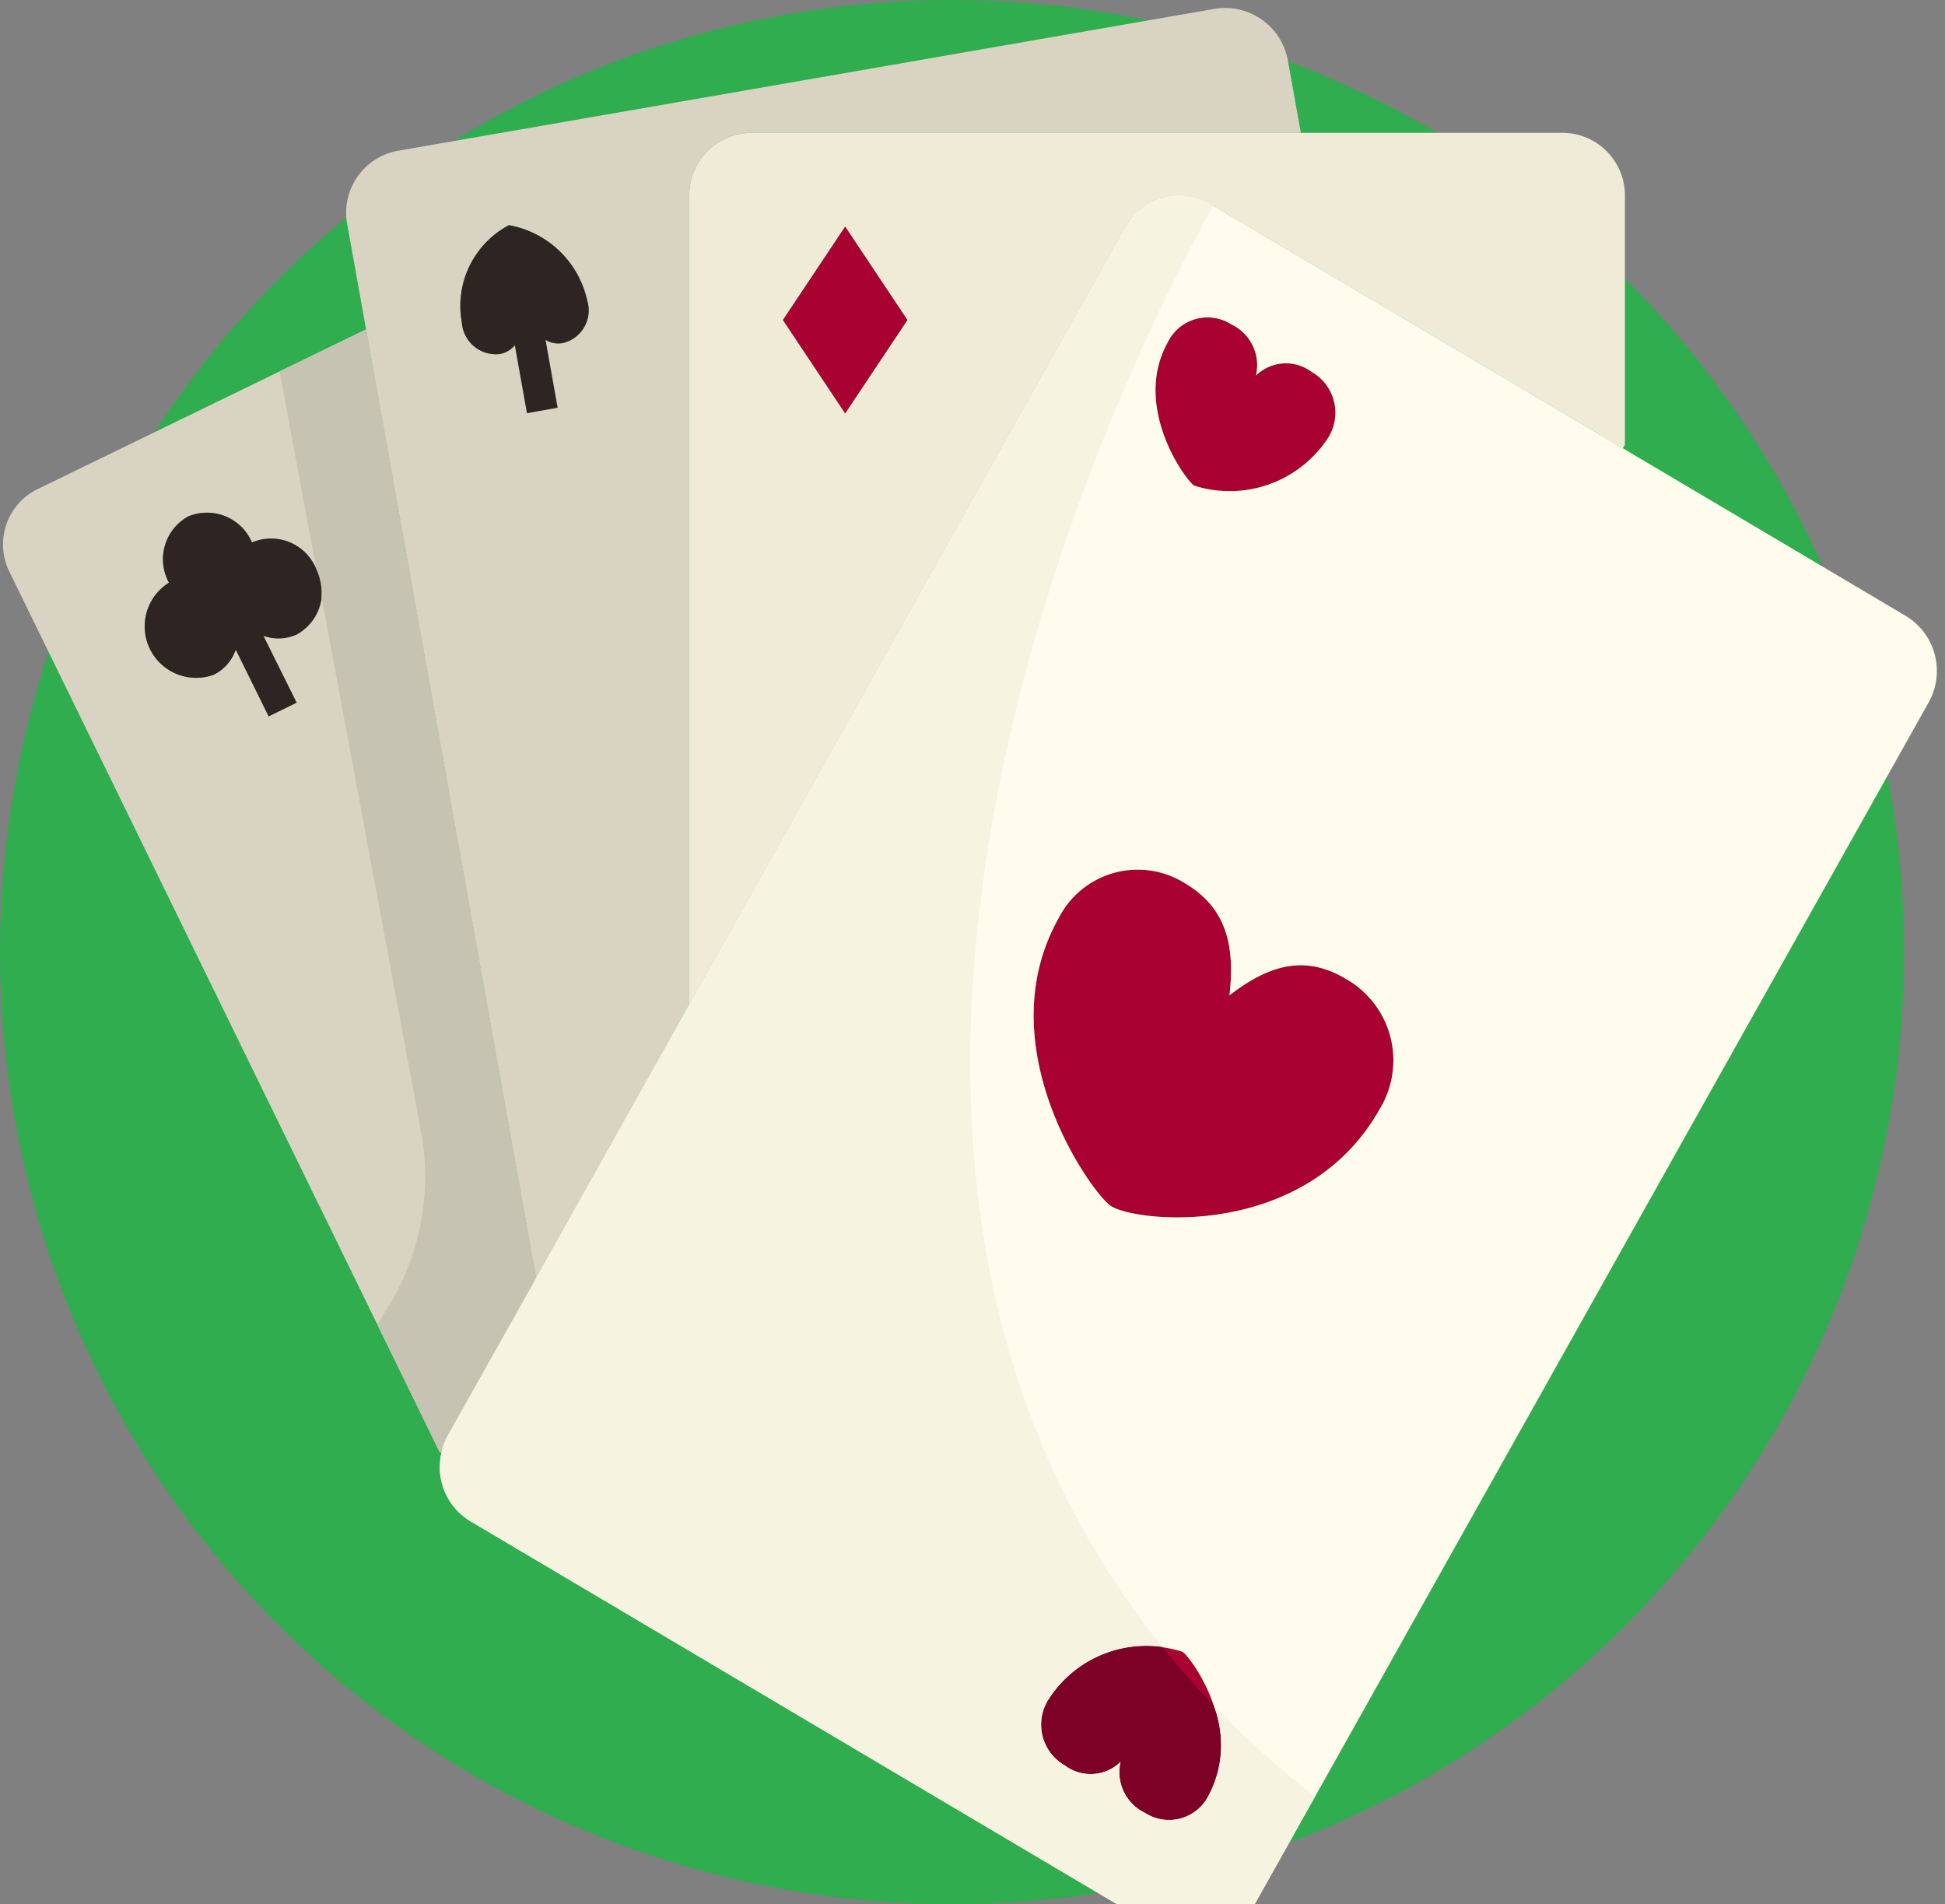
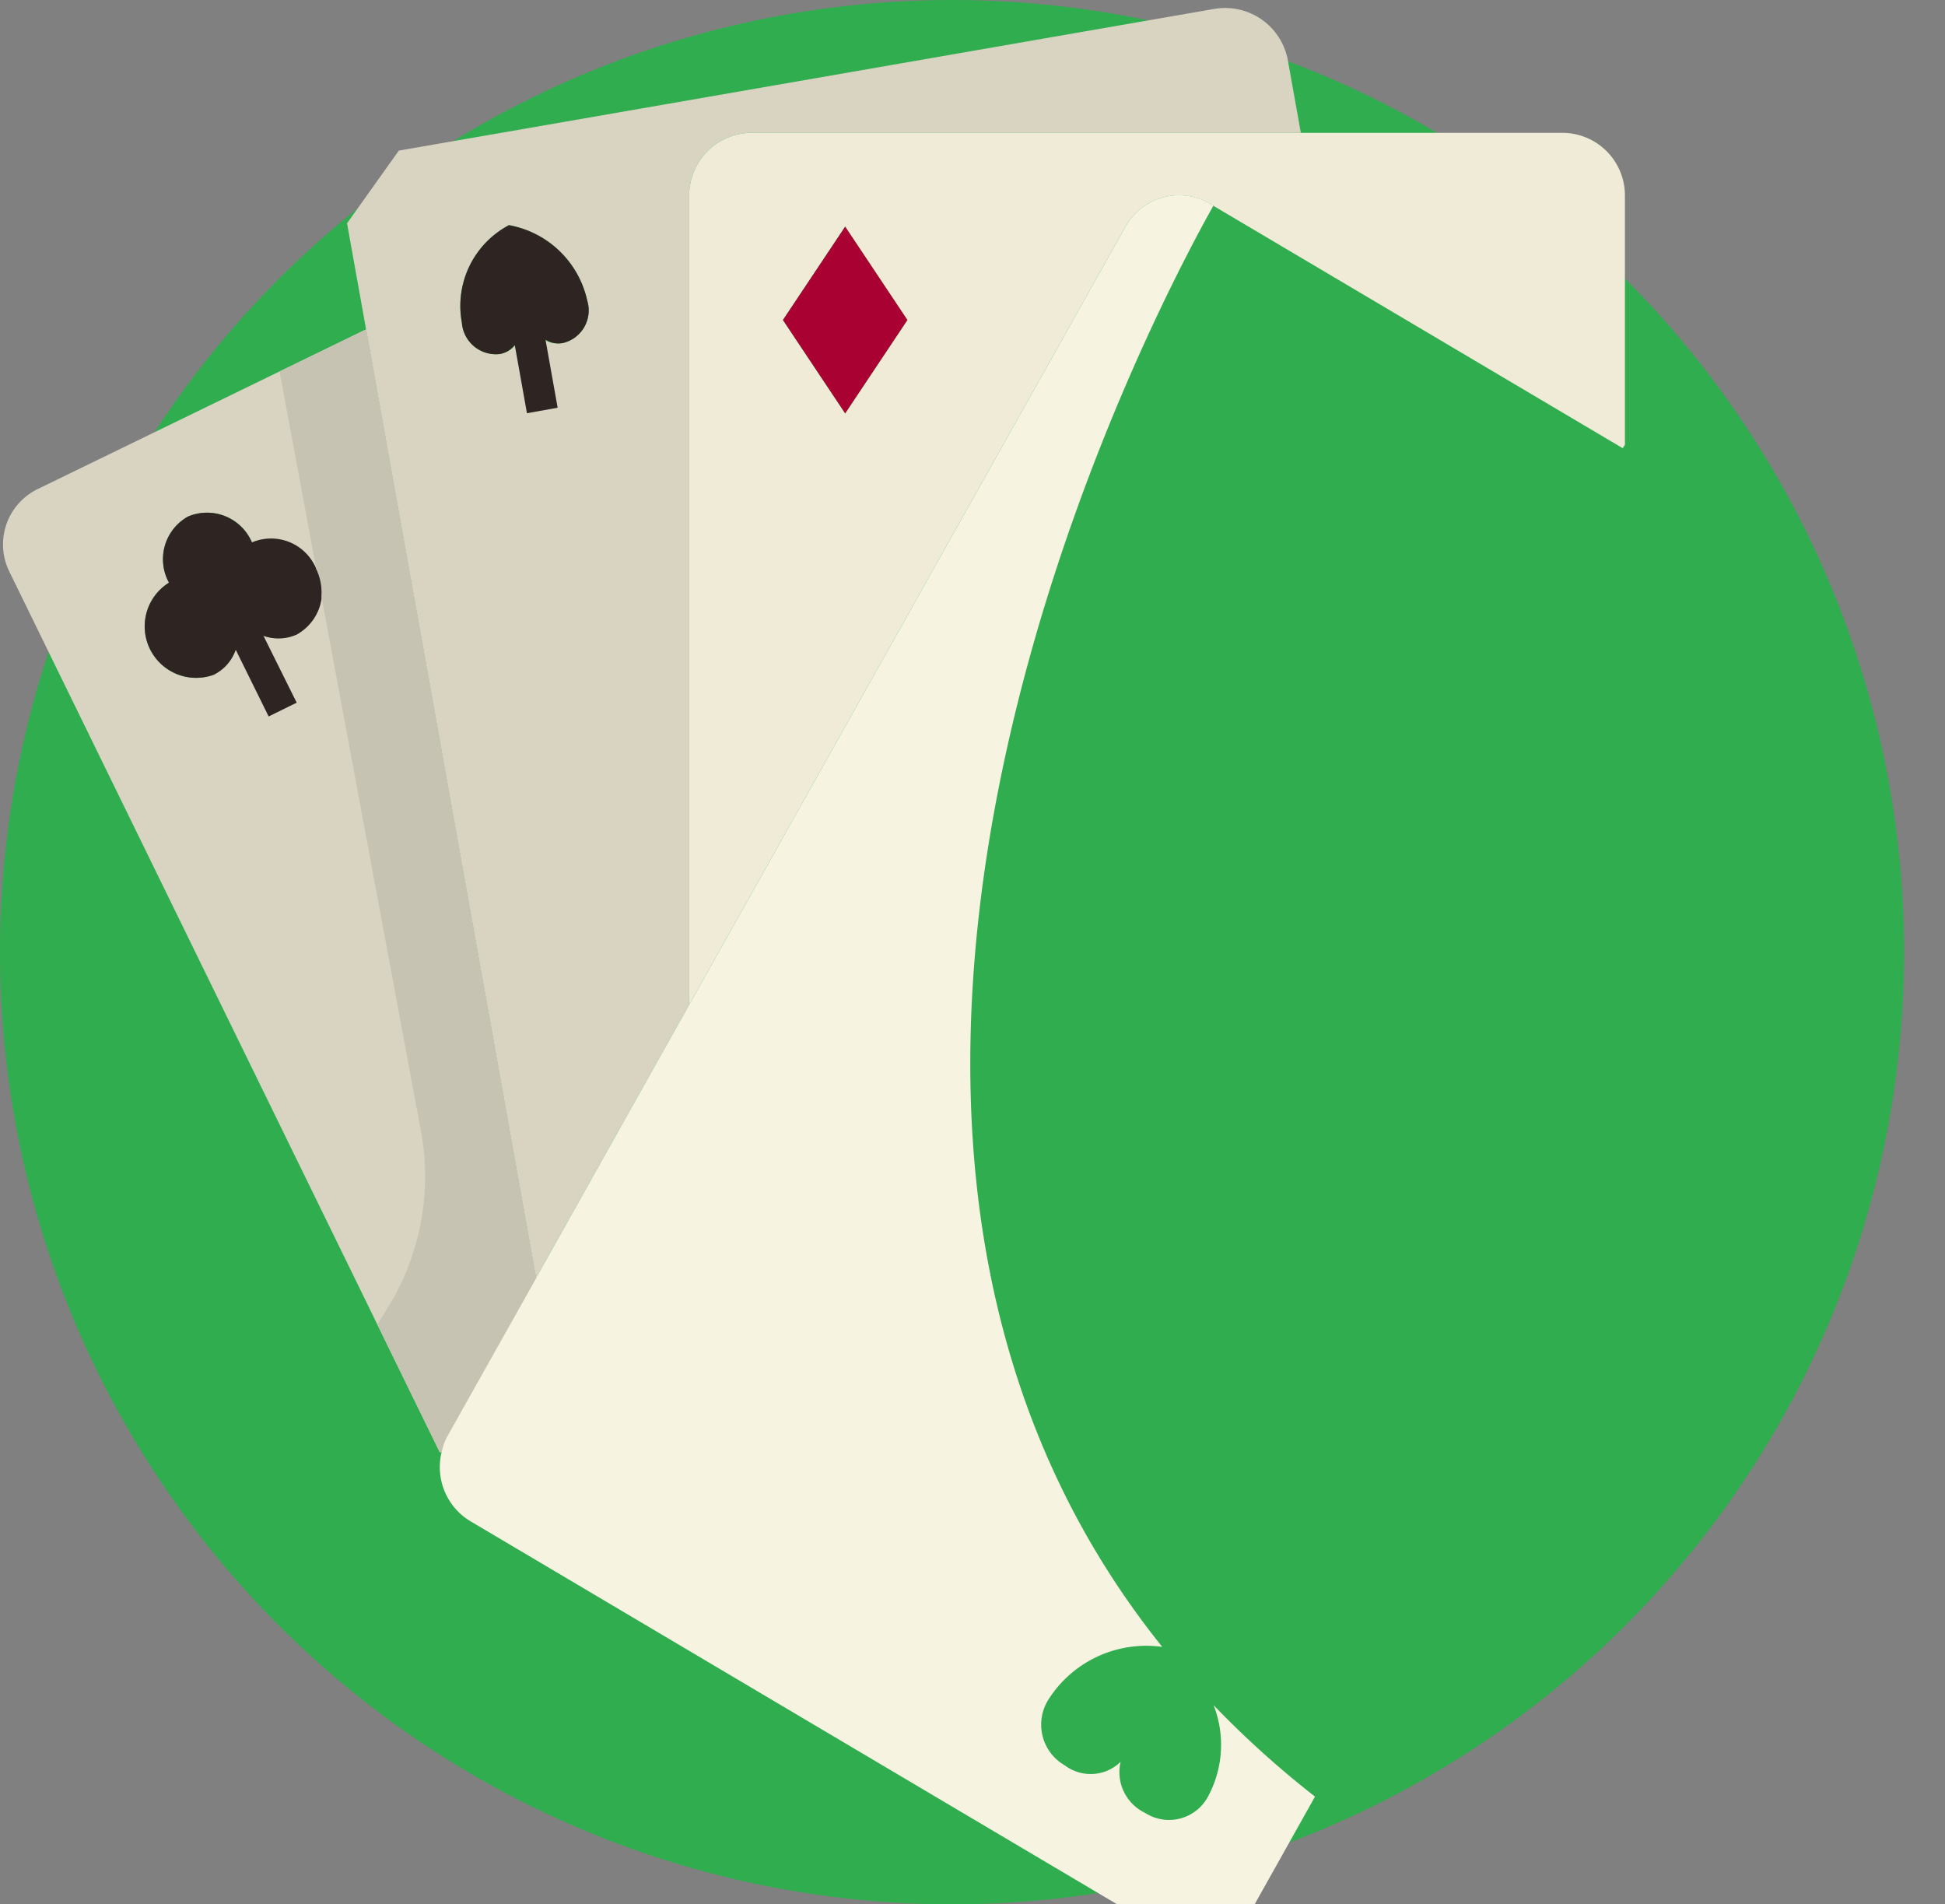
<svg xmlns="http://www.w3.org/2000/svg" xmlns:ns1="http://www.inkscape.org/namespaces/inkscape" xmlns:ns2="http://sodipodi.sourceforge.net/DTD/sodipodi-0.dtd" height="512.001" width="523.001" ns1:version="1.0 (4035a4f, 2020-05-01)" ns2:docname="7j-andar-bahar-india.svg" xml:space="preserve" viewBox="0 0 523.001 512.001" y="0px" x="0px" id="Capa_1" version="1.1">
  <rect x="0" y="0" width="523.001" height="512.001" fill="#808080" stroke="none" />
  <defs id="defs2239" />
  <ns2:namedview ns1:current-layer="_02-Poker" ns1:window-maximized="0" ns1:window-y="26" ns1:window-x="-1" ns1:cy="243.26783" ns1:cx="247.72187" ns1:zoom="1.5703095" showgrid="false" id="namedview2237" ns1:window-height="942" ns1:window-width="1680" ns1:pageshadow="2" ns1:pageopacity="0" guidetolerance="10" gridtolerance="10" objecttolerance="10" borderopacity="1" bordercolor="#666666" pagecolor="#ffffff" ns1:document-rotation="0" />
  <circle id="circle2168" r="256" cy="256" cx="256" style="fill:#2fad4f;fill-opacity:1" />
  <g transform="matrix(8.387,0,0,8.387,-7.577,-6.219)" id="_02-Poker" data-name="02-Poker">
    <g fill="#a80132" id="g6078">
      <path d="m 28.001,8 2,3 -2,3 -2,-3 z" id="path6070" />
-       <path d="m 38.811,53.69 c 0.27,0.16 2.01,2.54 0.84,4.61 a 1.416,1.416 0 0 1 -2.03,0.56 1.448,1.448 0 0 1 -0.79,-1.64 1.373,1.373 0 0 1 -1.78,0.12 1.506,1.506 0 0 1 -0.55,-2.09 3.763,3.763 0 0 1 4.31,-1.56 z" id="path6072" />
-       <path d="m 42.951,12.66 a 1.506,1.506 0 0 1 0.55,2.09 3.763,3.763 0 0 1 -4.31,1.56 c -0.27,-0.16 -2.01,-2.54 -0.84,-4.61 a 1.416,1.416 0 0 1 2.03,-0.56 1.448,1.448 0 0 1 0.79,1.64 1.373,1.373 0 0 1 1.78,-0.12 z" id="path6074" />
-       <path d="m 44.051,32.12 a 3,3 0 0 1 1.09,4.17 c -2.33,4.15 -7.69,3.67 -8.61,3.12 -0.56,-0.33 -4.02,-5.07 -1.69,-9.23 a 2.846,2.846 0 0 1 4.06,-1.12 c 1.29,0.77 1.61,1.94 1.42,3.59 1.29,-1 2.44,-1.3 3.73,-0.53 z" id="path6076" />
    </g>
    <path d="m 10.421,21.08 a 1.65,1.65 0 0 0 -1.44,-2.95 1.565,1.565 0 0 0 -2.05,-0.83 1.566,1.566 0 0 0 -0.61,2.12 1.65,1.65 0 0 0 1.44,2.95 1.557,1.557 0 0 0 0.61,-2.12 1.583,1.583 0 0 0 2.05,0.83 z m 4.85,25.65 a 1.708,1.708 0 0 0 -0.21,0.57 L 15,47.29 1.2,19.06 a 1.974,1.974 0 0 1 0.91,-2.64 l 10.53,-5.12 5.45,30.41 z" fill="#d9d4c2" id="path6080" />
-     <path d="m 17.761,10.93 c 0.32,0.55 0.68,0.9 1.18,0.81 a 1.074,1.074 0 0 0 0.79,-1.36 3.14,3.14 0 0 0 -2.51,-2.42 2.927,2.927 0 0 0 -1.51,3.12 1.094,1.094 0 0 0 1.22,1.01 c 0.5,-0.09 0.72,-0.53 0.83,-1.16 z M 13.69,5.57 39.82,1.03 a 2.045,2.045 0 0 1 2.37,1.63 L 42.61,5 H 25 A 2.006,2.006 0 0 0 23,7 V 32.95 L 18.09,41.71 12.64,11.3 12.03,7.9 a 2.017,2.017 0 0 1 1.66,-2.33 z" fill="#d9d4c2" id="path6082" />
+     <path d="m 17.761,10.93 c 0.32,0.55 0.68,0.9 1.18,0.81 a 1.074,1.074 0 0 0 0.79,-1.36 3.14,3.14 0 0 0 -2.51,-2.42 2.927,2.927 0 0 0 -1.51,3.12 1.094,1.094 0 0 0 1.22,1.01 c 0.5,-0.09 0.72,-0.53 0.83,-1.16 z M 13.69,5.57 39.82,1.03 a 2.045,2.045 0 0 1 2.37,1.63 L 42.61,5 H 25 A 2.006,2.006 0 0 0 23,7 V 32.95 L 18.09,41.71 12.64,11.3 12.03,7.9 z" fill="#d9d4c2" id="path6082" />
    <path d="m 28,8 -2,3 2,3 2,-3 z M 23,7 a 2.006,2.006 0 0 1 2,-2 h 26 a 2.006,2.006 0 0 1 2,2 v 8 L 52.93,15.11 39.69,7.27 A 1.963,1.963 0 0 0 36.98,8.02 L 23,32.95 Z" fill="#f0ebd7" id="path6084" />
-     <path d="m 39.651,58.3 c 1.17,-2.07 -0.57,-4.45 -0.84,-4.61 a 3.763,3.763 0 0 0 -4.31,1.56 1.506,1.506 0 0 0 0.55,2.09 1.373,1.373 0 0 0 1.78,-0.12 1.448,1.448 0 0 0 0.79,1.64 1.416,1.416 0 0 0 2.03,-0.56 z m 3.3,-45.64 a 1.373,1.373 0 0 0 -1.78,0.12 1.448,1.448 0 0 0 -0.79,-1.64 1.416,1.416 0 0 0 -2.03,0.56 c -1.17,2.07 0.57,4.45 0.84,4.61 a 3.763,3.763 0 0 0 4.31,-1.56 1.506,1.506 0 0 0 -0.55,-2.09 z m -4.64,50.07 -22.32,-13.22 a 2.023,2.023 0 0 1 -0.93,-2.21 1.708,1.708 0 0 1 0.21,-0.57 L 18.091,41.71 23,32.95 36.981,8.02 a 1.963,1.963 0 0 1 2.71,-0.75 l 13.24,7.84 9.08,5.38 a 2.059,2.059 0 0 1 0.72,2.78 l -21.71,38.71 a 1.963,1.963 0 0 1 -2.71,0.75 z m 6.83,-26.44 a 3,3 0 0 0 -1.09,-4.17 c -1.29,-0.77 -2.44,-0.47 -3.73,0.53 0.19,-1.65 -0.13,-2.82 -1.42,-3.59 a 2.846,2.846 0 0 0 -4.06,1.12 c -2.33,4.16 1.13,8.9 1.69,9.23 0.92,0.55 6.28,1.03 8.61,-3.12 z" fill="#fffced" id="path6086" />
    <path d="m 19.731,10.38 a 3.14,3.14 0 0 0 -2.51,-2.42 2.927,2.927 0 0 0 -1.51,3.12 1.094,1.094 0 0 0 1.22,1.01 0.793,0.793 0 0 0 0.476,-0.289 l 0.391,2.187 0.984,-0.176 -0.389,-2.182 a 0.783,0.783 0 0 0 0.548,0.11 1.074,1.074 0 0 0 0.79,-1.36 z" fill="#2e2523" id="path6088" />
    <path d="m 11.031,18.95 a 1.563,1.563 0 0 0 -2.05,-0.82 1.565,1.565 0 0 0 -2.05,-0.83 1.566,1.566 0 0 0 -0.61,2.12 1.65,1.65 0 0 0 1.44,2.95 1.391,1.391 0 0 0 0.7,-0.8 l 1.055,2.139 0.9,-0.442 -1.066,-2.144 a 1.4,1.4 0 0 0 1.071,-0.043 1.566,1.566 0 0 0 0.61,-2.13 z" fill="#2e2523" id="path6090" />
-     <path d="m 34.5,55.25 a 1.506,1.506 0 0 0 0.55,2.09 1.373,1.373 0 0 0 1.78,-0.12 1.448,1.448 0 0 0 0.79,1.64 1.416,1.416 0 0 0 2.03,-0.56 3.49,3.49 0 0 0 0.162,-2.895 Q 38.931,54.488 38.166,53.536 A 3.715,3.715 0 0 0 34.5,55.25 Z" fill="#7d0126" id="path6092" />
    <path d="m 39.813,55.405 a 3.49,3.49 0 0 1 -0.162,2.895 1.416,1.416 0 0 1 -2.03,0.56 1.448,1.448 0 0 1 -0.79,-1.64 1.373,1.373 0 0 1 -1.78,0.12 1.506,1.506 0 0 1 -0.55,-2.09 3.715,3.715 0 0 1 3.666,-1.714 c -13.9,-17.3 -0.168,-42.993 1.639,-46.2 L 39.691,7.268 a 1.963,1.963 0 0 0 -2.71,0.75 L 23,32.95 l -4.91,8.76 -2.82,5.02 a 1.708,1.708 0 0 0 -0.21,0.57 2.023,2.023 0 0 0 0.93,2.21 l 22.32,13.22 a 1.963,1.963 0 0 0 2.71,-0.75 l 2.044,-3.645 a 30.76,30.76 0 0 1 -3.251,-2.93 z" fill="#f7f3e1" id="path6094" />
    <path d="m 12.641,11.3 -2.775,1.35 1.179,6.338 a 1.764,1.764 0 0 1 0.164,0.878 l 3.168,17.019 a 8,8 0 0 1 -1.061,5.809 L 13,43.2 l 2,4.092 0.06,0.01 a 1.708,1.708 0 0 1 0.21,-0.57 l 2.82,-5.02 z" fill="#c7c3b2" id="path6096" />
  </g>
</svg>